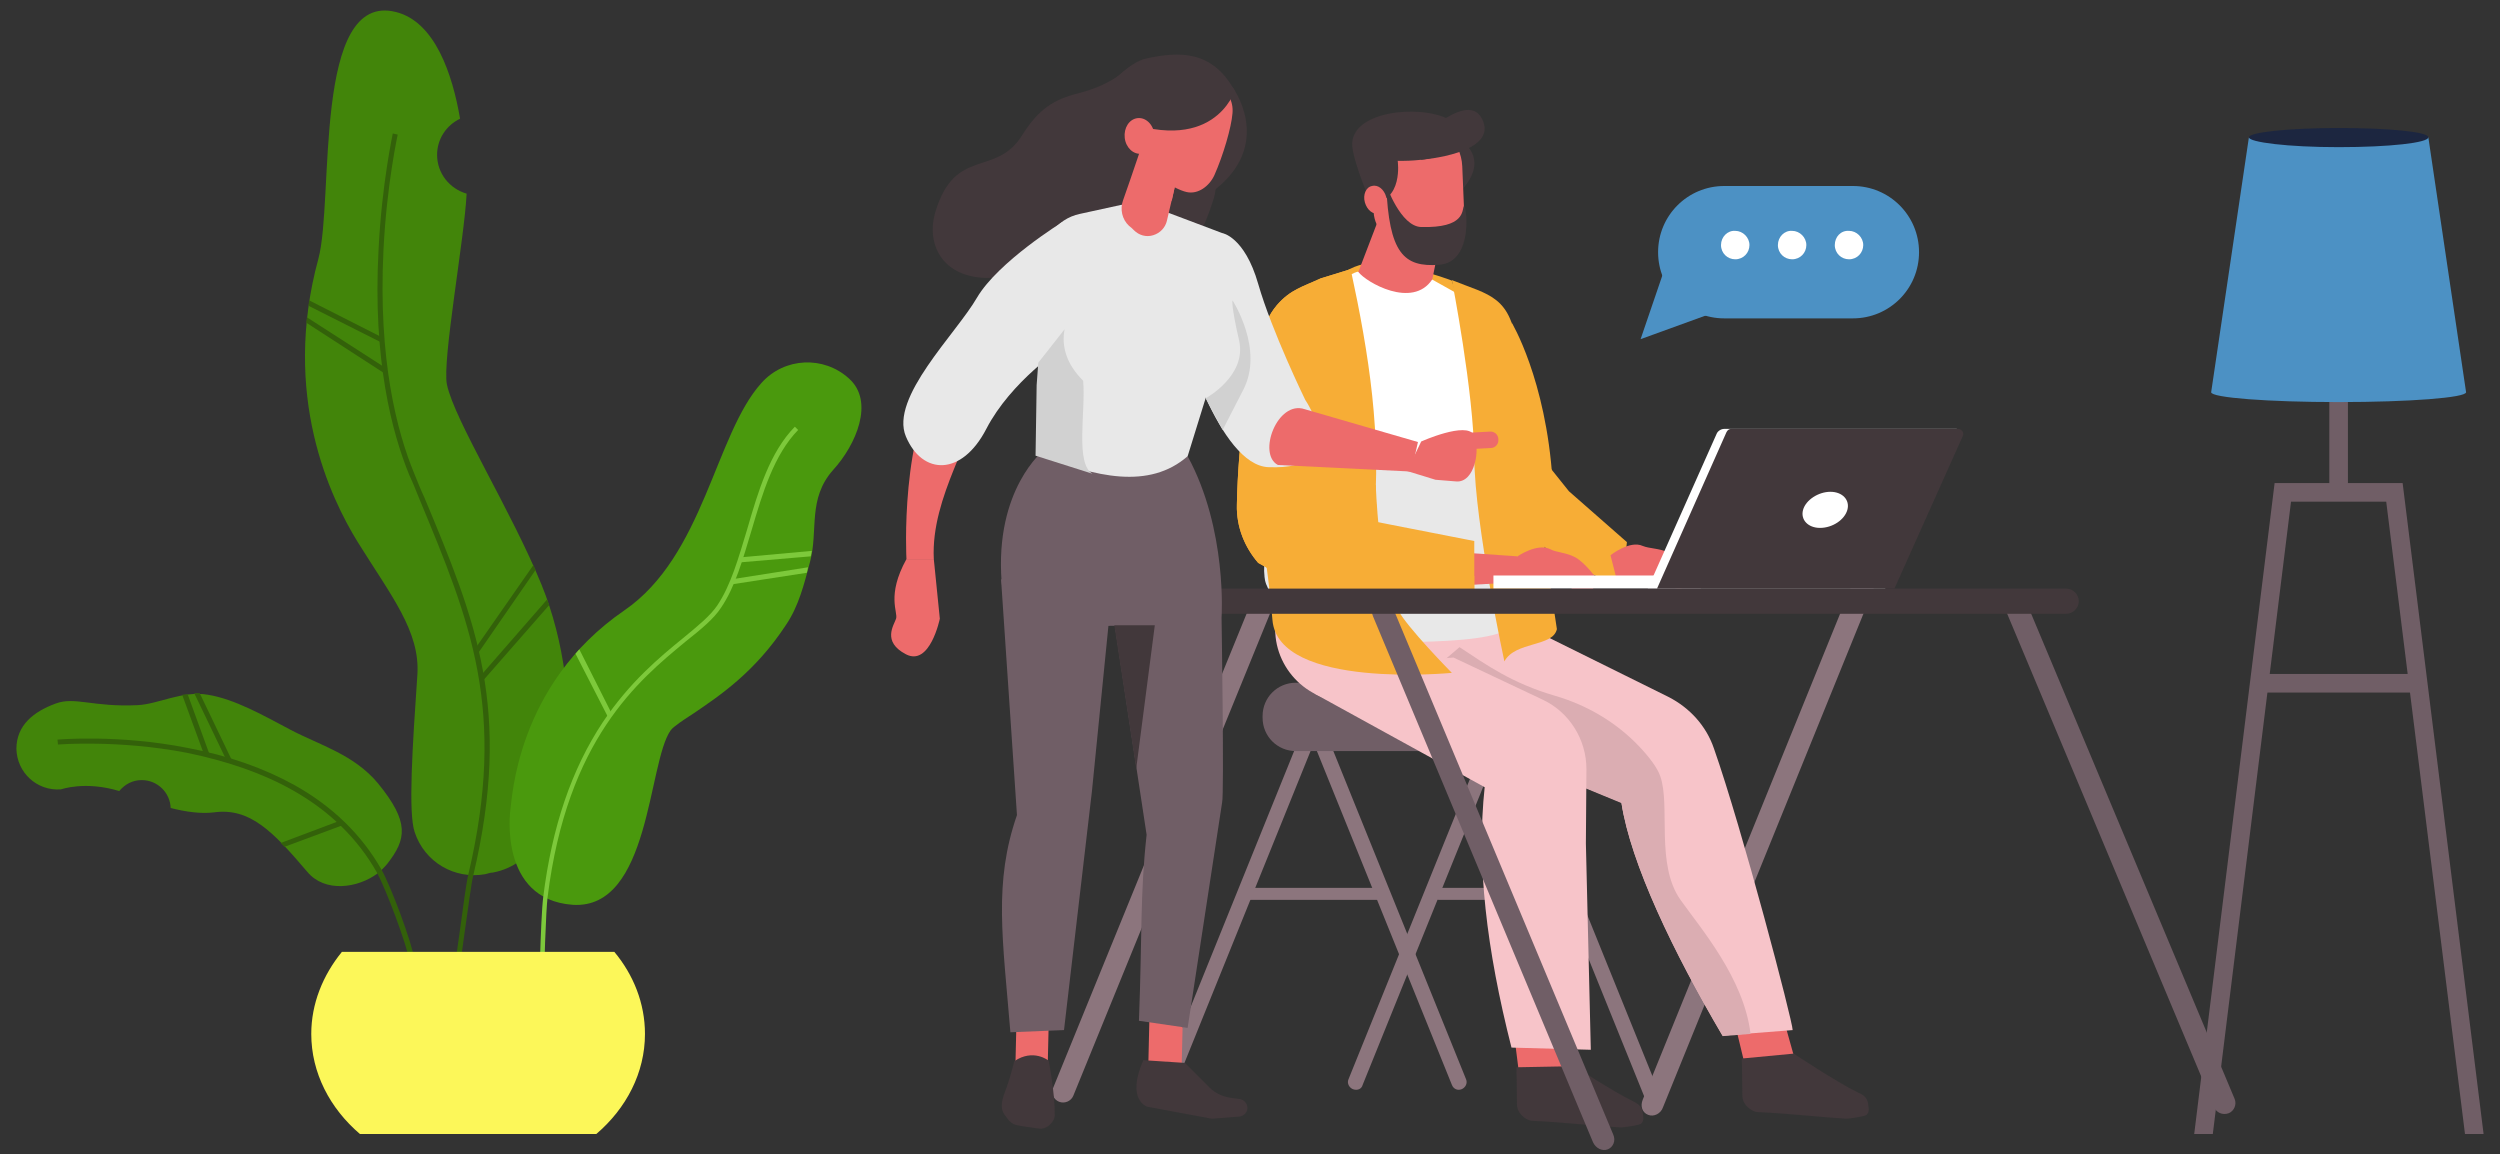
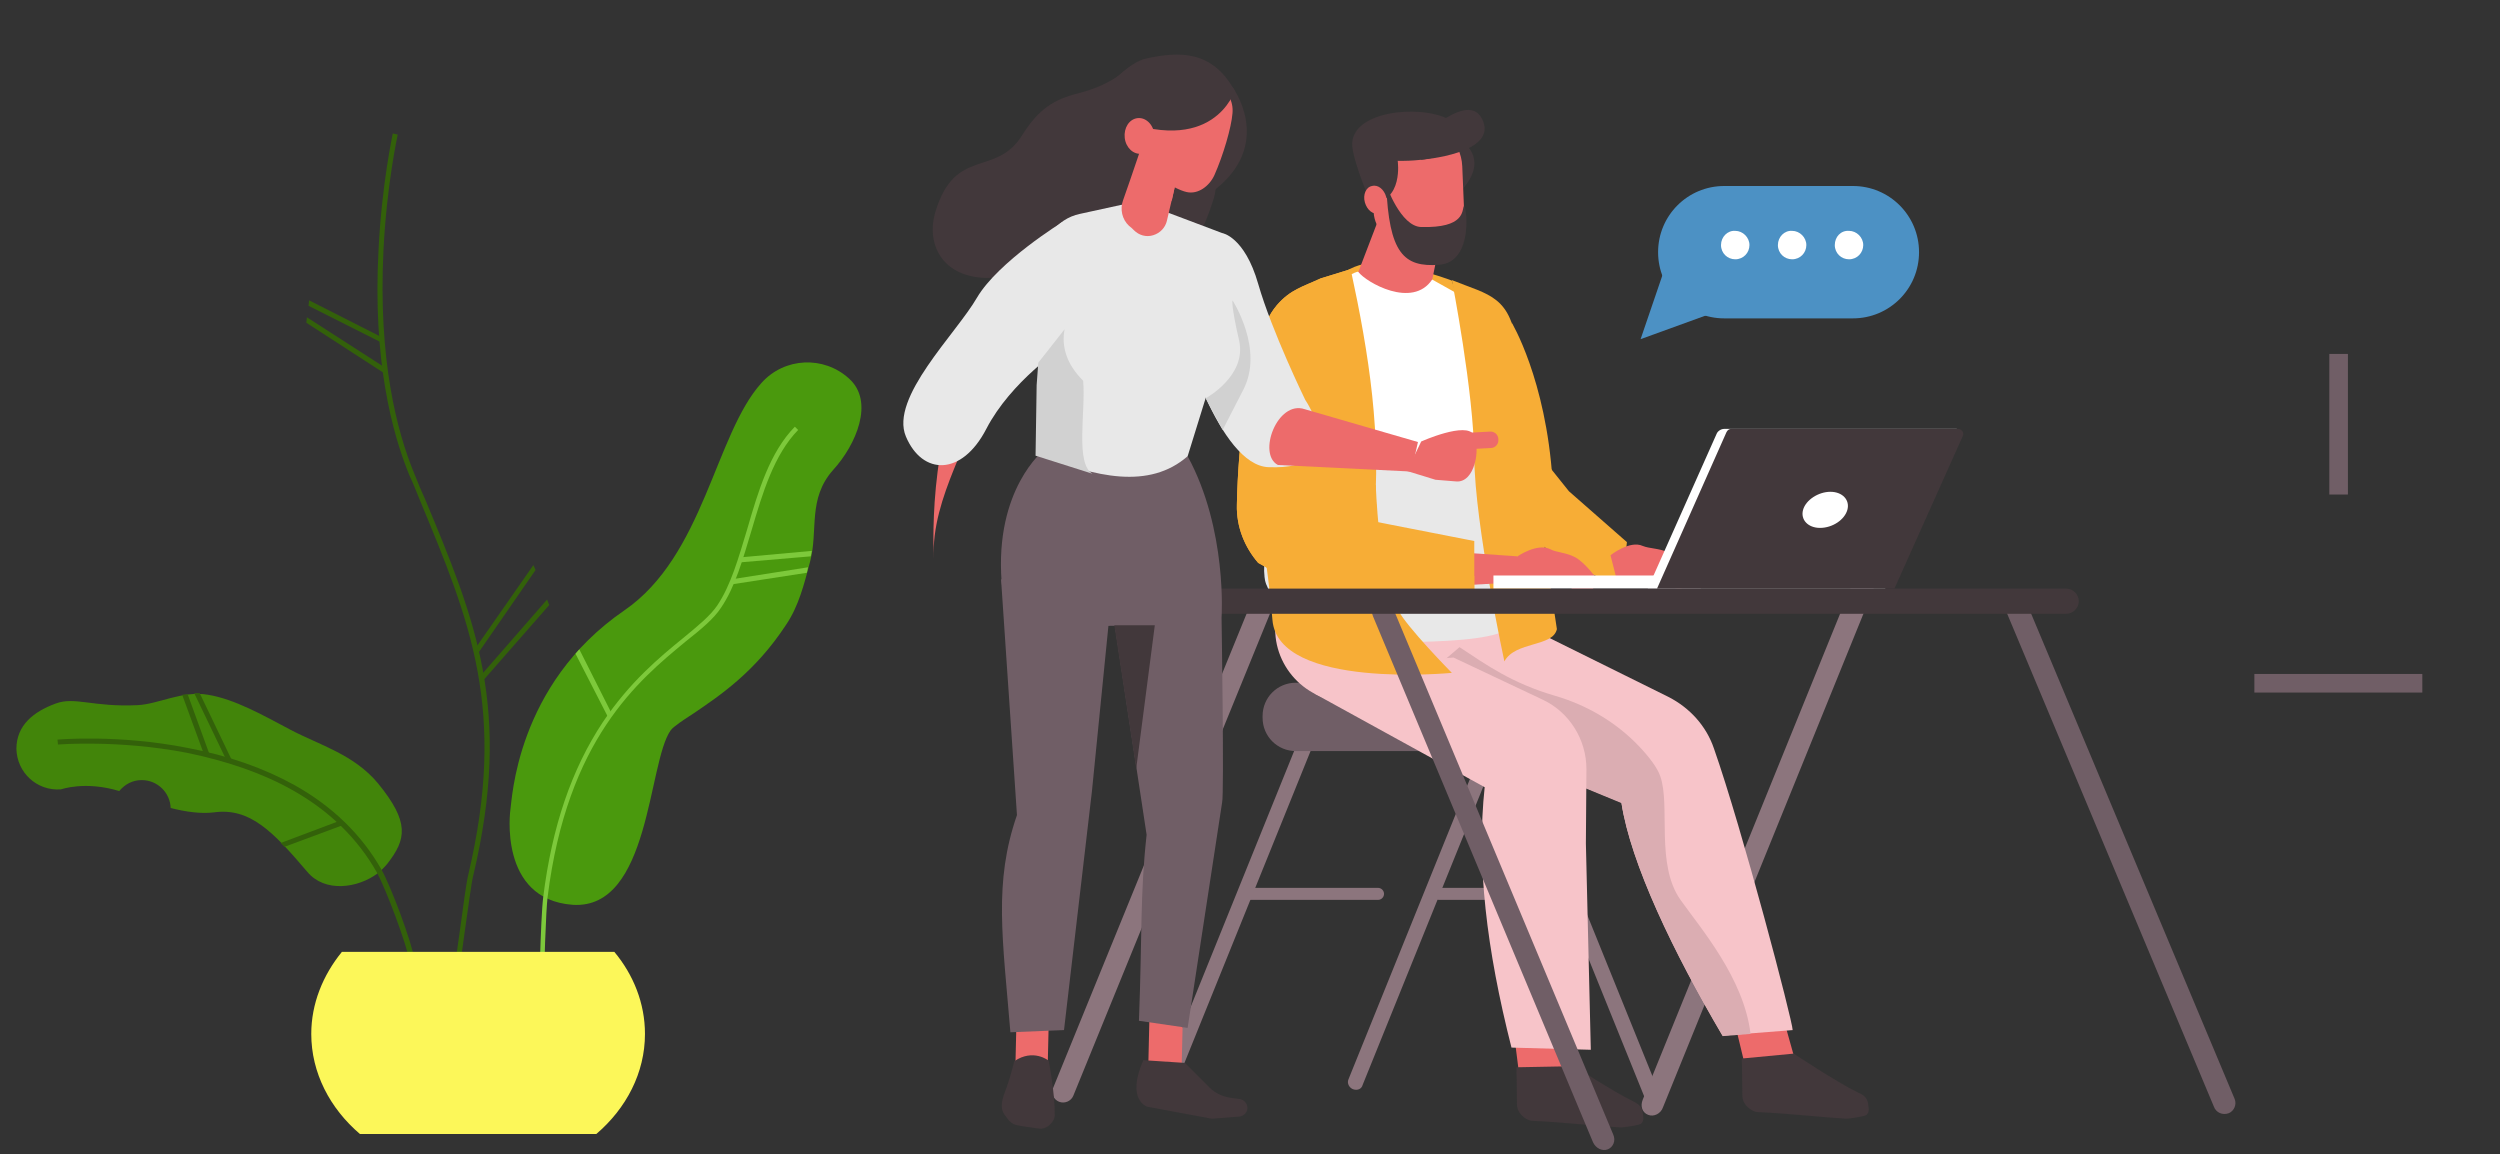
<svg xmlns="http://www.w3.org/2000/svg" xmlns:xlink="http://www.w3.org/1999/xlink" version="1.1" id="Capa_1" x="0px" y="0px" viewBox="0 0 457 211" style="enable-background:new 0 0 457 211;" xml:space="preserve">
  <rect x="0" y="0" width="457" height="211" fill="#333333" stroke="none" />
  <style type="text/css">
	.st0{clip-path:url(#SVGID_00000162351786483585968010000003687490927693292685_);fill:#8C757D;}
	.st1{clip-path:url(#SVGID_00000162351786483585968010000003687490927693292685_);fill:#F7AD36;}
	.st2{fill:#ED6B6B;}
	.st3{clip-path:url(#SVGID_00000122704688576505334490000017087698987983955624_);fill:#42383B;}
	.st4{clip-path:url(#SVGID_00000122704688576505334490000017087698987983955624_);fill:#8C757D;}
	.st5{clip-path:url(#SVGID_00000122704688576505334490000017087698987983955624_);fill:#705E66;}
	.st6{clip-path:url(#SVGID_00000122704688576505334490000017087698987983955624_);fill:#F7C4C9;}
	.st7{clip-path:url(#SVGID_00000122704688576505334490000017087698987983955624_);fill:#F7AD36;}
	.st8{clip-path:url(#SVGID_00000122704688576505334490000017087698987983955624_);fill:#DBADB2;}
	.st9{clip-path:url(#SVGID_00000122704688576505334490000017087698987983955624_);fill:#ED6B6B;}
	.st10{clip-path:url(#SVGID_00000045583229373432307520000001105447122015198384_);fill:#42383B;}
	.st11{clip-path:url(#SVGID_00000045583229373432307520000001105447122015198384_);fill:#FFFFFF;}
	.st12{clip-path:url(#SVGID_00000045583229373432307520000001105447122015198384_);fill:#E8E8E8;}
	.st13{clip-path:url(#SVGID_00000045583229373432307520000001105447122015198384_);fill:#ED6B6B;}
	.st14{clip-path:url(#SVGID_00000045583229373432307520000001105447122015198384_);fill:#F7C4C9;}
	.st15{clip-path:url(#SVGID_00000045583229373432307520000001105447122015198384_);fill:#F7AD36;}
	.st16{fill:#FFFFFF;}
	.st17{clip-path:url(#SVGID_00000096024507478840946570000002343926518243352202_);fill:#F7AD36;}
	.st18{clip-path:url(#SVGID_00000096024507478840946570000002343926518243352202_);fill:#FFFFFF;}
	.st19{clip-path:url(#SVGID_00000096024507478840946570000002343926518243352202_);fill:#42383B;}
	.st20{clip-path:url(#SVGID_00000096024507478840946570000002343926518243352202_);fill:#705E66;}
	.st21{clip-path:url(#SVGID_00000096024507478840946570000002343926518243352202_);fill:#ED6B6B;}
	.st22{clip-path:url(#SVGID_00000061442413444721088240000018009409120079205304_);fill:#705E66;}
	.st23{clip-path:url(#SVGID_00000061442413444721088240000018009409120079205304_);fill:#42383B;}
	.st24{clip-path:url(#SVGID_00000061442413444721088240000018009409120079205304_);fill:#E8E8E8;}
	.st25{clip-path:url(#SVGID_00000061442413444721088240000018009409120079205304_);fill:#ED6B6B;}
	.st26{clip-path:url(#SVGID_00000061442413444721088240000018009409120079205304_);fill:#4C91C4;}
	.st27{fill:#4C91C4;}
	.st28{clip-path:url(#SVGID_00000178197365992287365610000016799778327228582294_);fill:#FFFFFF;}
	.st29{fill:#42383B;}
	.st30{clip-path:url(#SVGID_00000160894309466355064210000009001306918033178545_);fill:#D1D1D1;}
	.st31{clip-path:url(#SVGID_00000160894309466355064210000009001306918033178545_);fill:#42850A;}
	.st32{clip-path:url(#SVGID_00000160894309466355064210000009001306918033178545_);fill:#33610A;}
	.st33{fill:#33610A;}
	.st34{clip-path:url(#SVGID_00000145754015187457081840000006257105920497550004_);fill:#4A990D;}
	.st35{clip-path:url(#SVGID_00000145754015187457081840000006257105920497550004_);fill:#7DC93B;}
	.st36{fill:#7DC93B;}
	.st37{clip-path:url(#SVGID_00000147195671328522315870000017201927707620009405_);fill:#33610A;}
	.st38{clip-path:url(#SVGID_00000026879716735799503840000007872550883171144324_);fill:#FCF759;}
	.st39{fill:#705E66;}
	.st40{clip-path:url(#SVGID_00000062183194461483978280000009742634572013314205_);fill:#4C91C4;}
	.st41{clip-path:url(#SVGID_00000062183194461483978280000009742634572013314205_);fill:#1C2640;}
</style>
  <g>
    <defs>
      <rect id="SVGID_1_" x="3" y="1.9" width="451" height="362.3" />
    </defs>
    <clipPath id="SVGID_00000044873958195746216770000004649894154455231384_">
      <use xlink:href="#SVGID_1_" style="overflow:visible;" />
    </clipPath>
    <path style="clip-path:url(#SVGID_00000044873958195746216770000004649894154455231384_);fill:#8C757D;" d="M213.1,199.1   L213.1,199.1c-0.7-0.3-1.1-1.1-0.8-1.8l25.8-63.8c0.3-0.7,1.1-1.1,1.8-0.8c0.7,0.3,1.1,1.1,0.8,1.8l-25.8,63.8   C214.6,199.1,213.8,199.4,213.1,199.1" />
    <path style="clip-path:url(#SVGID_00000044873958195746216770000004649894154455231384_);fill:#8C757D;" d="M263.1,164.5h22.7   c0.6,0,1.1-0.5,1.1-1.1c0-0.6-0.5-1.1-1.1-1.1h-22.7c-0.6,0-1.1,0.5-1.1,1.1C261.9,164,262.4,164.5,263.1,164.5" />
-     <path style="clip-path:url(#SVGID_00000044873958195746216770000004649894154455231384_);fill:#8C757D;" d="M267.2,199.1   L267.2,199.1c0.7-0.3,1.1-1.1,0.8-1.8l-25.8-63.8c-0.3-0.7-1.1-1.1-1.8-0.8c-0.7,0.3-1.1,1.1-0.8,1.8l25.8,63.8   C265.7,199.1,266.5,199.4,267.2,199.1" />
    <path style="clip-path:url(#SVGID_00000044873958195746216770000004649894154455231384_);fill:#8C757D;" d="M247.3,199.1   L247.3,199.1c-0.7-0.3-1.1-1.1-0.8-1.8l25.8-63.8c0.3-0.7,1.1-1.1,1.8-0.8c0.7,0.3,1.1,1.1,0.8,1.8l-25.8,63.8   C248.9,199.1,248.1,199.4,247.3,199.1" />
    <path style="clip-path:url(#SVGID_00000044873958195746216770000004649894154455231384_);fill:#8C757D;" d="M227.6,164.5h24.3   c0.6,0,1.1-0.5,1.1-1.1c0-0.6-0.5-1.1-1.1-1.1h-24.3c-0.6,0-1.1,0.5-1.1,1.1C226.5,164,227,164.5,227.6,164.5" />
    <path style="clip-path:url(#SVGID_00000044873958195746216770000004649894154455231384_);fill:#F7AD36;" d="M276.3,58.9   c0,0,6.3,10.4,7.5,28.9c0,0-4.6-0.4-4.6-1.1C279.2,86.1,276.3,58.9,276.3,58.9" />
    <path style="clip-path:url(#SVGID_00000044873958195746216770000004649894154455231384_);fill:#8C757D;" d="M193.6,201.4   L193.6,201.4c1,0.4,2.2-0.1,2.6-1.1l35.9-88c0.4-1-0.1-2.1-1.1-2.5c-1-0.4-2.2,0.1-2.6,1.1l-35.9,88   C192.1,199.9,192.6,201,193.6,201.4" />
  </g>
  <polygon class="st2" points="319.4,196.5 328.7,195.8 325.7,185.1 316.8,185.7 " />
  <polygon class="st2" points="277.7,196.4 287.6,195.7 286.4,185.4 276.4,186.1 " />
  <g>
    <defs>
      <rect id="SVGID_00000137853648851029655570000013967639982698928529_" x="3" y="1.9" width="451" height="362.3" />
    </defs>
    <clipPath id="SVGID_00000025425657253142344400000009184164613005123759_">
      <use xlink:href="#SVGID_00000137853648851029655570000013967639982698928529_" style="overflow:visible;" />
    </clipPath>
    <path style="clip-path:url(#SVGID_00000025425657253142344400000009184164613005123759_);fill:#42383B;" d="M341.6,202.8   c0,0.4-0.1,0.7-0.4,1c-0.3,0.3-3.3,0.7-3.7,0.7c-3.8-0.2-11-1-16-1.2c-0.8,0-1.5-0.4-2.1-1c-0.6-0.6-0.9-1.3-0.9-2.1   c0-2.8-0.1-6.7-0.1-6.7l9.5-0.9c0,0,7.8,5.2,11.7,7.1C341.3,200.4,341.5,201.1,341.6,202.8L341.6,202.8z" />
    <path style="clip-path:url(#SVGID_00000025425657253142344400000009184164613005123759_);fill:#8C757D;" d="M303,202.8L303,202.8   c0.7-0.3,1.1-1.1,0.8-1.8l-27.3-67.5c-0.3-0.7-1.1-1.1-1.8-0.8c-0.7,0.3-1.1,1.1-0.8,1.8l27.3,67.5   C301.4,202.8,302.3,203.1,303,202.8" />
    <path style="clip-path:url(#SVGID_00000025425657253142344400000009184164613005123759_);fill:#8C757D;" d="M301.3,203.8   L301.3,203.8c1,0.4,2.3-0.2,2.7-1.4l41.1-101.2c0.5-1.2,0-2.4-1-2.8c-1-0.4-2.3,0.2-2.7,1.4L300.3,201   C299.8,202.2,300.2,203.4,301.3,203.8" />
    <path style="clip-path:url(#SVGID_00000025425657253142344400000009184164613005123759_);fill:#705E66;" d="M236.9,137.3h53.8   c3.4,0,6.1-2.7,6.1-6.1v-0.3c0-3.4-2.7-6.1-6.1-6.1h-53.8c-3.4,0-6.1,2.7-6.1,6.1v0.3C230.8,134.6,233.5,137.3,236.9,137.3" />
    <path style="clip-path:url(#SVGID_00000025425657253142344400000009184164613005123759_);fill:#F7C4C9;" d="M273.7,97.9   c0,0,5.9,16.8,5.5,20.1c-0.8,6.2-4.1,10.5-4.1,10.5l-28.8-0.2c-8.2-0.1-14.4-7.5-13-15.6c0,0,0-0.1,0-0.1c0.1-0.8,0.3-1.5,0.4-2.3   c0.5-3.6,2-14.6,2-14.6c8.9,5.8,25.1,8.2,39.3,4.4L273.7,97.9z" />
    <path style="clip-path:url(#SVGID_00000025425657253142344400000009184164613005123759_);fill:#F7AD36;" d="M297.4,99.1l-10.6-9.3   l-8-10L274.1,91c4.7,7.1,11.3,12.7,21.6,15.6l1.3-3.8L297.4,99.1z" />
    <path style="clip-path:url(#SVGID_00000025425657253142344400000009184164613005123759_);fill:#F7C4C9;" d="M327.7,188.3   c0-1.6-9.2-36.7-14.4-51.5c-1.4-4.1-4.4-7.4-8.3-9.4l-30.9-15.3l-20.2,17.1l42.5,17.5c1.7,11.1,9.5,27.3,18.5,42.6L327.7,188.3z" />
    <path style="clip-path:url(#SVGID_00000025425657253142344400000009184164613005123759_);fill:#DBADB2;" d="M320,189   c-1.2-10.2-9.2-19.4-12.8-24.5c-4.6-6.5-1.8-17.2-3.7-22.6c-0.5-1.5-2-3.5-3.9-5.5c-4.2-4.4-9.5-7.5-15.3-9.2   c-7.9-2.3-12.5-5.6-17.5-8.9l-12.9,11l42.5,17.5c1.7,11.1,9.5,27.3,18.5,42.6L320,189z" />
    <path style="clip-path:url(#SVGID_00000025425657253142344400000009184164613005123759_);fill:#705E66;" d="M407.4,203.5   L407.4,203.5c1-0.4,1.5-1.6,1.1-2.6L370,109.1c-0.4-1-1.6-1.6-2.7-1.2c-1,0.4-1.5,1.6-1.1,2.6l38.5,91.8   C405.1,203.4,406.3,203.9,407.4,203.5" />
    <path style="clip-path:url(#SVGID_00000025425657253142344400000009184164613005123759_);fill:#42383B;" d="M300.4,204.4   c0,0.4-0.1,0.7-0.4,1c-0.3,0.3-3.3,0.7-3.7,0.7c-3.8-0.2-11-1-16-1.2c-0.8,0-1.5-0.4-2.1-1c-0.6-0.6-0.9-1.3-0.9-2.1   c0-2.8-0.1-6.7-0.1-6.7l10.6-0.2c0,0,6.8,4.5,10.7,6.4C300.1,202.1,300.3,202.7,300.4,204.4L300.4,204.4z" />
    <path style="clip-path:url(#SVGID_00000025425657253142344400000009184164613005123759_);fill:#42383B;" d="M266,25   c0,0,6.8,3.1,1.5,9.4C262.2,40.7,266,25,266,25" />
    <path style="clip-path:url(#SVGID_00000025425657253142344400000009184164613005123759_);fill:#F7AD36;" d="M243,54.8   c0,0,0.1-3.8,3.9-5.7c1.8-0.9,4.7-1.6,8.5-0.7c7.5,1.8,10,2.9,10,2.9l2.8,9.4l-9.4,4.5l-18.6-13.9L243,54.8z" />
    <path style="clip-path:url(#SVGID_00000025425657253142344400000009184164613005123759_);fill:#ED6B6B;" d="M267.3,30.4   c-0.1-2.3-1.1-4.4-2.8-5.9c-1.7-1.5-4-2.2-6.2-2c-4.4,0.4-7.7,4.2-7.5,8.6c0.1,2.5,0.2,5.3,0.3,7.7c0.1,1.6,0.8,3.1,2,4.2   c1.2,1.1,2.8,1.6,4.4,1.4c1.5-0.1,3.1-0.3,4.6-0.5c3.2-0.3,5.6-3.1,5.5-6.3C267.5,35.4,267.4,32.8,267.3,30.4" />
  </g>
  <polygon class="st2" points="246.7,53.9 252.6,38.5 263.4,43.3 260.4,58.1 " />
  <g>
    <defs>
      <rect id="SVGID_00000051367786827930331720000010409918632639804075_" x="3" y="1.9" width="451" height="362.3" />
    </defs>
    <clipPath id="SVGID_00000134250166750185810560000004821353095003365817_">
      <use xlink:href="#SVGID_00000051367786827930331720000010409918632639804075_" style="overflow:visible;" />
    </clipPath>
    <path style="clip-path:url(#SVGID_00000134250166750185810560000004821353095003365817_);fill:#42383B;" d="M255.5,29.4   c0,0,1.1,7.5-4.9,7.7c0,0-3-6.8-3.4-10.3c-0.6-6.5,12.3-7.8,17.6-5C270.2,24.6,266.9,29.6,255.5,29.4" />
    <path style="clip-path:url(#SVGID_00000134250166750185810560000004821353095003365817_);fill:#FFFFFF;" d="M261.8,51.1   c-3.6,5.4-12.1,0.5-13.5-1.4c-0.2-0.3-4,1.9-4.5,2.2c-7.5,5.2-8.5,27.5-9.8,35.5c-0.6,3.7-4.1,16.3-2.3,19.6   c0.6,1.1,6.5,0.3,7.6,0.5c4.9,0.9,26.9,2.6,29.9-0.8c3-3.3,0.8-9.6,1.3-13.5c3-20.8-2.8-38.8-2.8-38.8L261.8,51.1z" />
    <path style="clip-path:url(#SVGID_00000134250166750185810560000004821353095003365817_);fill:#E8E8E8;" d="M269.9,80.5   c-4.3,11.4-36.1-0.8-32.4-6.3c5-7.6-2.2,5.3-3.6,13.3c-0.6,3.7-4.1,16.3-2.3,19.6c0.6,1.1,3.1,9.8,4.3,9.8   c15.6,0.6,39.5,1.4,40.6-3c1.5-6.2-5.5-16.8-6-20.8C269.3,82.9,269.9,80.5,269.9,80.5" />
    <path style="clip-path:url(#SVGID_00000134250166750185810560000004821353095003365817_);fill:#ED6B6B;" d="M250.8,34   c1.1-0.3,2.2,0.6,2.6,2c0.3,1.4-0.2,2.7-1.3,3c-1.1,0.3-2.2-0.6-2.6-2C249.1,35.6,249.7,34.2,250.8,34" />
    <path style="clip-path:url(#SVGID_00000134250166750185810560000004821353095003365817_);fill:#42383B;" d="M267.6,37.7   c0.4-0.7,2,10.2-4.5,10.7c-6.5,0.5-9.2-2.1-9.7-14.6c0,0,2.6,7.6,6.4,7.7C267.8,41.7,267.2,38.5,267.6,37.7" />
    <path style="clip-path:url(#SVGID_00000134250166750185810560000004821353095003365817_);fill:#F7C4C9;" d="M240.3,126.8l3.3-5   l22.1-1.6l16.3,7.7c4.9,2.3,8,7.3,8,12.7l-0.1,13.6l0,0l0.9,37.7l-14.5-0.4c-4.6-18.1-6.4-33.6-4.9-47.6L240.3,126.8z" />
    <path style="clip-path:url(#SVGID_00000134250166750185810560000004821353095003365817_);fill:#F7AD36;" d="M265.4,51.2   c0,0,4,20.3,4.1,32.5c0.1,12.2,5.5,37.2,5.5,37.2c2-3.7,8.9-2.6,9.6-5.9c0,0-6.1-40.2-7.2-50.8C276.3,54,272.3,54,265.4,51.2" />
    <path style="clip-path:url(#SVGID_00000134250166750185810560000004821353095003365817_);fill:#42383B;" d="M259.8,29.2   c0,0,14.4-1.1,11.1-7.5c-3.1-5.9-13.2,6.5-15.3,4.3L259.8,29.2z" />
    <path style="clip-path:url(#SVGID_00000134250166750185810560000004821353095003365817_);fill:#ED6B6B;" d="M277.4,101.7   c0,0,3.6-2.5,6-1.3c1.1,0.6,3,0.6,4.6,1.5c1.8,1,3.8,3.8,3.8,3.8s0,2.6-2.3,3c-0.8,0.2-3.3-2-3.3-2c-2.2,0.8-4.9,0.8-7.9,0.1   L277.4,101.7z" />
    <path style="clip-path:url(#SVGID_00000134250166750185810560000004821353095003365817_);fill:#ED6B6B;" d="M294.4,101.5   c0,0,3.5-2.8,5.9-1.7c1.2,0.5,3,0.4,4.7,1.2c1.9,0.9,4.1,3.5,4.1,3.5s0.2,2.6-2.1,3.2c-0.8,0.2-3.4-1.8-3.4-1.8   c-2.2,1-4.8,1.1-7.9,0.7L294.4,101.5z" />
  </g>
  <polygon class="st2" points="277.4,101.7 265.8,100.9 265.4,107.1 279.8,106.3 " />
  <rect x="273" y="105.2" class="st16" width="37.9" height="2.4" />
  <g>
    <defs>
      <rect id="SVGID_00000053543633063929282340000012668196531497846663_" x="3" y="1.9" width="451" height="362.3" />
    </defs>
    <clipPath id="SVGID_00000075881804568459866600000014025274361912437891_">
      <use xlink:href="#SVGID_00000053543633063929282340000012668196531497846663_" style="overflow:visible;" />
    </clipPath>
    <path style="clip-path:url(#SVGID_00000075881804568459866600000014025274361912437891_);fill:#F7AD36;" d="M226.1,92.3   c0.1-5.6,0.6-12.3,1.6-19.1c1.3-8,2.9-14.1,5.7-17.4c2.5-2.9,4.8-3.4,8-4.9l5.5-1.7c3.4,15.7,5.7,30.6,4.2,46.1l18.4,3.6l0,8.8   h-20.3h-8.1l-5.7-1.8l-5.4-3C227.5,100,226,96.3,226.1,92.3" />
    <path style="clip-path:url(#SVGID_00000075881804568459866600000014025274361912437891_);fill:#FFFFFF;" d="M301.2,107.6h43.4   l13.1-29.2h-42.5c-0.6,0-1.2,0.4-1.4,0.9L301.2,107.6z" />
    <path style="clip-path:url(#SVGID_00000075881804568459866600000014025274361912437891_);fill:#42383B;" d="M302.9,107.6h43.4   l12.5-27.9c0.3-0.6-0.2-1.3-0.9-1.3h-41.4c-0.4,0-0.7,0.2-0.9,0.6L302.9,107.6z" />
    <path style="clip-path:url(#SVGID_00000075881804568459866600000014025274361912437891_);fill:#F7AD36;" d="M251.5,88.7   c0,0,0.4,15.5,4,22.7c1.6,3.2,9.9,11.6,9.9,11.6s-31.8,3.1-32.8-9.7c-1.1-13.4-4.1-27.7-4.1-27.7L251.5,88.7z" />
    <path style="clip-path:url(#SVGID_00000075881804568459866600000014025274361912437891_);fill:#FFFFFF;" d="M329.6,93.2   c-0.5,1.8,0.9,3.3,3.1,3.3c2.3,0,4.5-1.5,5-3.3c0.5-1.8-0.9-3.3-3.1-3.3C332.4,89.9,330.1,91.4,329.6,93.2" />
    <path style="clip-path:url(#SVGID_00000075881804568459866600000014025274361912437891_);fill:#705E66;" d="M293.9,210.1   L293.9,210.1c1-0.4,1.5-1.6,1-2.7l-40.2-96.1c-0.5-1.1-1.7-1.7-2.7-1.3c-1,0.4-1.5,1.6-1,2.7l40.2,96.1   C291.7,209.9,292.9,210.5,293.9,210.1" />
    <path style="clip-path:url(#SVGID_00000075881804568459866600000014025274361912437891_);fill:#F7AD36;" d="M226.1,92.3   c0.1-5.6,0.6-12.3,1.6-19.1c1.3-8,2.9-14.1,5.7-17.4c2.5-2.9,4.8-3.4,8-4.9l5.5-1.7c-21.1,10.8-14.3,33.9-15.7,49.4   c3.4,1.8,5,1.2,12.9,2.8c4.2,1.3,8.3,3.1,14.7,4.3c4.8-1,7.4-1.3,10.7-0.4v2.4h-20.3h-8.1l-5.7-1.8l-5.4-3   C227.5,100,226,96.3,226.1,92.3" />
    <path style="clip-path:url(#SVGID_00000075881804568459866600000014025274361912437891_);fill:#F7AD36;" d="M251.7,95.3   c0,0-9.1-3.2-12.7-3.2c0,0,10.6-0.3,12.6,0.1L251.7,95.3z" />
    <path style="clip-path:url(#SVGID_00000075881804568459866600000014025274361912437891_);fill:#42383B;" d="M221,112.2h156.7   c1.2,0,2.3-1,2.3-2.3c0-1.2-1-2.3-2.3-2.3H221c-1.2,0-2.3,1-2.3,2.3C218.8,111.1,219.8,112.2,221,112.2" />
    <path style="clip-path:url(#SVGID_00000075881804568459866600000014025274361912437891_);fill:#ED6B6B;" d="M262.4,87.7l-5.2-1.6   l2.6-5.4c0,0,8.3-3.7,9.6-1.2c1.3,2.5,0.2,8.9-3.3,8.5L262.4,87.7z" />
    <path style="clip-path:url(#SVGID_00000075881804568459866600000014025274361912437891_);fill:#ED6B6B;" d="M265,82.3l7.5-0.4   c0.8,0,1.5-0.7,1.4-1.6c0-0.8-0.7-1.5-1.6-1.4l-7.5,0.4c-0.8,0-1.5,0.7-1.4,1.6C263.5,81.7,264.2,82.4,265,82.3" />
-     <path style="clip-path:url(#SVGID_00000075881804568459866600000014025274361912437891_);fill:#ED6B6B;" d="M177.9,74.1   c0.7,5.5-7.8,16.5-7.2,28.1l-5,0c0,0-1.3-23.4,6.9-34.8C174,70.3,175.7,72.7,177.9,74.1" />
+     <path style="clip-path:url(#SVGID_00000075881804568459866600000014025274361912437891_);fill:#ED6B6B;" d="M177.9,74.1   c0.7,5.5-7.8,16.5-7.2,28.1c0,0-1.3-23.4,6.9-34.8C174,70.3,175.7,72.7,177.9,74.1" />
  </g>
  <rect x="183.8" y="187.5" transform="matrix(2.335975e-02 -1 1 2.335975e-02 -6.185 374.658)" class="st2" width="9.7" height="5.9" />
  <rect x="207.8" y="187.2" transform="matrix(2.337958e-02 -1 1 2.337958e-02 17.837 398.848)" class="st2" width="10.6" height="6.1" />
  <g>
    <defs>
      <rect id="SVGID_00000116932673982962077020000007312356514716860093_" x="3" y="1.9" width="451" height="362.3" />
    </defs>
    <clipPath id="SVGID_00000178164777402782171900000011904596326160376735_">
      <use xlink:href="#SVGID_00000116932673982962077020000007312356514716860093_" style="overflow:visible;" />
    </clipPath>
    <path style="clip-path:url(#SVGID_00000178164777402782171900000011904596326160376735_);fill:#705E66;" d="M190.8,82.3l26.3,1.1   c7.3,13.4,6.2,29.5,6.2,29.5s0.5,32.4,0.1,33.8l-6.3,41.2l-8.9-1.3c0.6-15.9,0.2-23.1,1.4-34l-5.8-38.2c-9-0.2-19.5,6.8-20.7-8   C181.8,89.4,190.8,82.3,190.8,82.3" />
    <path style="clip-path:url(#SVGID_00000178164777402782171900000011904596326160376735_);fill:#705E66;" d="M205.4,86.5l-5.8,58.2   l-5.1,43.6l-9.8,0.4c-1.4-17.1-3.1-27.3,1.2-39.7l-2.9-43L195.4,90L205.4,86.5z" />
    <path style="clip-path:url(#SVGID_00000178164777402782171900000011904596326160376735_);fill:#42383B;" d="M191.7,193.9   c0,0,1.2,6.2,1.1,10c0,0.6-0.4,1.3-1,1.8c-0.6,0.5-1.3,0.7-1.9,0.6c-1.4-0.2-3-0.4-3.9-0.6c-0.6-0.1-1.1-0.4-1.5-0.8   c-0.2-0.3-0.5-0.6-0.7-0.9c-1.2-1.5-0.6-3.1,0.2-5.2c0.8-2.2,1.4-4.8,1.4-4.8C188.9,191.6,191.7,193.9,191.7,193.9" />
    <path style="clip-path:url(#SVGID_00000178164777402782171900000011904596326160376735_);fill:#42383B;" d="M225.3,15.9   c0,0,7.3,9.8-2.5,18.2c-9.8,8.4-8.3-0.6-8.3-0.6S218.1,17.5,225.3,15.9" />
    <path style="clip-path:url(#SVGID_00000178164777402782171900000011904596326160376735_);fill:#42383B;" d="M205.4,13.1   c0,0-2.6,2.5-8.1,3.9c-4.8,1.2-7.5,3-10.5,7.8c-4.8,7.6-12.2,2-15.8,13.9c-2.2,7.3,2.9,14.9,16.2,11.1   c13.3-3.8,27.1,11.1,34.7-13.6c2.7-8.7-12-15.5-12-15.5L205.4,13.1z" />
    <path style="clip-path:url(#SVGID_00000178164777402782171900000011904596326160376735_);fill:#E8E8E8;" d="M223.4,42.6l-10.6-4   l-6.7-1.4l-8.7,1.9c-4.3,0.9-7.3,5-6.8,9.4l1.8,18.8L189.8,83c10.5,4.3,20.3,6.5,27.3,0.4l5.3-17.1L223.4,42.6z" />
    <path style="clip-path:url(#SVGID_00000178164777402782171900000011904596326160376735_);fill:#ED6B6B;" d="M215.7,30.1   c0,0-1.3,5.6-2.4,10.3c-0.3,1.2-1.2,2.2-2.5,2.6s-2.6,0-3.5-0.9c-0.3-0.3-0.6-0.6-0.9-0.8c-1.3-1.2-1.7-3.1-1.1-4.7   c1.5-4.2,4.1-12,4.1-12L215.7,30.1z" />
    <path style="clip-path:url(#SVGID_00000178164777402782171900000011904596326160376735_);fill:#ED6B6B;" d="M215,33   c0,0-3.9-0.3-5.5-2c0,0,1.4,4.8,4.7,5.7L215,33z" />
    <path style="clip-path:url(#SVGID_00000178164777402782171900000011904596326160376735_);fill:#ED6B6B;" d="M210,17.2   c0.5-2.1,2.6-3.5,4.8-3c2.3,0.5,5.2,1.2,7.5,1.7c2.1,0.5,3.2,2.6,3,4.8c-0.2,2.6-1.7,7.7-3.3,11.3c-0.9,2-3,3.6-5.1,3.1   c-2.3-0.5-8.7-4.2-8.4-8.5C208.5,23.3,209.2,20.4,210,17.2" />
    <path style="clip-path:url(#SVGID_00000178164777402782171900000011904596326160376735_);fill:#42383B;" d="M199.7,19.1   c0,0,5.6-7.5,9.8-8.4c6-1.3,12.1-1.6,16.2,5.9c0,0-3.9,12.5-22.5,4.7L199.7,19.1z" />
    <path style="clip-path:url(#SVGID_00000178164777402782171900000011904596326160376735_);fill:#ED6B6B;" d="M205.6,25.2   c0.2,1.8,1.6,3.1,3.1,2.9c1.5-0.2,2.5-1.8,2.3-3.6c-0.2-1.8-1.6-3.1-3.1-2.9C206.4,21.8,205.4,23.4,205.6,25.2" />
    <path style="clip-path:url(#SVGID_00000178164777402782171900000011904596326160376735_);fill:#42383B;" d="M216.6,194.3l4.5,4.5   c1.1,1.1,2.5,1.7,4,1.9l1.5,0.2c0.7,0.1,1.2,0.6,1.4,1.3c0.2,0.9-0.5,1.8-1.4,1.9l-5.1,0.4l-11.8-2.2c0,0-3.9-1.2-0.7-8.5   L216.6,194.3z" />
    <path style="clip-path:url(#SVGID_00000178164777402782171900000011904596326160376735_);fill:#E8E8E8;" d="M223.4,42.6   c0,0,4.1,0.6,6.6,9.3c2.5,8.7,8.6,21.2,8.6,21.2s8.8,12.9-6.7,12.3c-9.1-0.3-16-24.7-16-24.7l-1.1-8.3L223.4,42.6z" />
    <path style="clip-path:url(#SVGID_00000178164777402782171900000011904596326160376735_);fill:#ED6B6B;" d="M233.6,85l24.4,1.2   l1.2-5.4l-20.7-6C233.5,73.1,229.8,83,233.6,85" />
-     <path style="clip-path:url(#SVGID_00000178164777402782171900000011904596326160376735_);fill:#ED6B6B;" d="M170.7,102.2l1.1,10.9   c0,0-1.8,8.8-6.2,6.5c-4.4-2.3-2.2-5.3-1.8-6.5c0.4-1.2-1.8-4.2,1.9-10.9L170.7,102.2z" />
    <path style="clip-path:url(#SVGID_00000178164777402782171900000011904596326160376735_);fill:#E8E8E8;" d="M194.2,40.6   c0,0-11.7,7.2-15.6,13.8c-3.8,6.6-16,18.3-13,25.4c3,7.1,10.2,7.3,14.7-1.4c4.5-8.7,13.9-14.9,13.9-14.9V40.6z" />
    <path style="clip-path:url(#SVGID_00000178164777402782171900000011904596326160376735_);fill:#4C91C4;" d="M315.2,58.2h23.5   c6.7,0,12.1-5.4,12.1-12.1c0-6.7-5.4-12.1-12.1-12.1h-23.5c-6.7,0-12.1,5.4-12.1,12.1C303.1,52.8,308.5,58.2,315.2,58.2" />
  </g>
  <polygon class="st27" points="313.4,57.1 299.9,62 304.1,49.7 " />
  <g>
    <defs>
      <rect id="SVGID_00000119837093858153855340000009224197354635282320_" x="3" y="1.9" width="451" height="362.3" />
    </defs>
    <clipPath id="SVGID_00000080186463047269835860000013644444472576608408_">
      <use xlink:href="#SVGID_00000119837093858153855340000009224197354635282320_" style="overflow:visible;" />
    </clipPath>
    <path style="clip-path:url(#SVGID_00000080186463047269835860000013644444472576608408_);fill:#FFFFFF;" d="M335.4,44.8   c0,1.5,1.2,2.6,2.6,2.6c1.5,0,2.6-1.2,2.6-2.6s-1.2-2.6-2.6-2.6C336.5,42.1,335.4,43.3,335.4,44.8" />
    <path style="clip-path:url(#SVGID_00000080186463047269835860000013644444472576608408_);fill:#FFFFFF;" d="M325,44.8   c0,1.5,1.2,2.6,2.6,2.6c1.5,0,2.6-1.2,2.6-2.6s-1.2-2.6-2.6-2.6C326.2,42.1,325,43.3,325,44.8" />
    <path style="clip-path:url(#SVGID_00000080186463047269835860000013644444472576608408_);fill:#FFFFFF;" d="M314.6,44.8   c0,1.5,1.2,2.6,2.6,2.6c1.5,0,2.6-1.2,2.6-2.6s-1.2-2.6-2.6-2.6C315.8,42.1,314.6,43.3,314.6,44.8" />
  </g>
  <polygon class="st29" points="203.7,114.3 211.1,114.3 207.7,140.5 " />
  <g>
    <defs>
      <rect id="SVGID_00000126320646776955655190000018345334220140178856_" x="3" y="1.9" width="451" height="362.3" />
    </defs>
    <clipPath id="SVGID_00000065762966266470991460000014492918042597010073_">
      <use xlink:href="#SVGID_00000126320646776955655190000018345334220140178856_" style="overflow:visible;" />
    </clipPath>
    <path style="clip-path:url(#SVGID_00000065762966266470991460000014492918042597010073_);fill:#D1D1D1;" d="M220.4,72.8   c0,0,7.6-4.1,6.1-10.6c-1.5-6.5-1.2-7.3-1.2-7.3s5.8,8.9,2,16.3l-3.8,7.4L220.4,72.8z" />
    <path style="clip-path:url(#SVGID_00000065762966266470991460000014492918042597010073_);fill:#D1D1D1;" d="M189.8,66.3l4.8-6.1   c-0.6,3.2,0.4,6.4,3.4,9.4c0.5,5.6-1.5,15.1,1.7,17l-10.4-3.3l0.2-12.9L189.8,66.3z" />
    <path style="clip-path:url(#SVGID_00000065762966266470991460000014492918042597010073_);fill:#42850A;" d="M69.1,143.2   c-4.4-5.3-10.7-7-16-9.8c-5.1-2.7-10.2-5.6-15.1-6.4c-4.6-0.8-9,1.7-12.8,1.9c-8.2,0.4-11.5-1.6-15-0.3c-4.1,1.5-7.2,4-7.2,8.3   c0.1,4.3,3.7,7.7,8.1,7.4c0.1,0,4.4-1.6,10.7,0.3c1-1.2,2.4-2,4.1-2c2.9,0,5.2,2.3,5.3,5.1c2.7,0.7,5.6,1.1,7.9,0.8   c6.6-0.9,10.8,3.5,17.1,10.9c3.2,3.8,9.2,3,12.9,0.2c0.6-0.5,1.2-1.1,1.7-1.7C74.3,153.4,74.9,150.3,69.1,143.2" />
-     <path style="clip-path:url(#SVGID_00000065762966266470991460000014492918042597010073_);fill:#42850A;" d="M99,106.9   c-5.5-13.5-15.9-30-17.3-36.6c-0.9-4.3,3.2-26.7,3.6-34.9c-3.1-0.9-5.4-3.7-5.4-7.1c0-2.9,1.7-5.4,4.2-6.6   C82.7,13.5,79.5,4,72.4,2.2C57.1-1.7,61.1,36.6,58.2,47.3c-6.8,25,2.2,43.7,7.2,51.8c6.1,9.8,11.4,16.3,10.9,24.2   c-0.9,13.1-1.7,25.3-0.5,28.8c1.8,5.5,7.3,8.7,12.9,7.7c0.5-0.1,0.9-0.3,1.4-0.3C105.2,156.7,107.4,127.5,99,106.9" />
    <path style="clip-path:url(#SVGID_00000065762966266470991460000014492918042597010073_);fill:#33610A;" d="M82.5,186.3l-0.9-0.3   c0.4-1.5,1.5-8.9,2.4-15.4c0.7-5.2,1.3-9.6,1.6-10.7c7.1-30.1,0.4-46.2-8.9-68.6c-0.6-1.5-1.2-3-1.9-4.5   c-3.1-7.6-6.7-20.9-5.6-41.2c0.6-12.1,2.6-21.1,2.6-21.2l0.9,0.2c0,0.1-2,9-2.6,21.1c-1,20.1,2.5,33.3,5.6,40.8   c0.6,1.5,1.2,3,1.9,4.5c9.4,22.5,16.1,38.7,8.9,69.1c-0.3,1.1-0.9,5.7-1.6,10.6C84,177.3,83,184.7,82.5,186.3" />
  </g>
  <polygon class="st33" points="87.4,119.4 86.7,118.8 97.5,103.3 97.9,104.2 " />
  <polygon class="st33" points="88.4,124.3 87.7,123.7 100,109.6 100.4,110.6 " />
  <polygon class="st33" points="69.7,62.6 56.4,55.9 56.5,54.9 70.1,61.8 " />
  <polygon class="st33" points="70.2,68.2 56,59 56.1,58 70.7,67.4 " />
  <g>
    <defs>
      <rect id="SVGID_00000027583052502304479540000008236317349412922518_" x="3" y="1.9" width="451" height="362.3" />
    </defs>
    <clipPath id="SVGID_00000147904095874556056130000004481232747985311675_">
      <use xlink:href="#SVGID_00000027583052502304479540000008236317349412922518_" style="overflow:visible;" />
    </clipPath>
    <path style="clip-path:url(#SVGID_00000147904095874556056130000004481232747985311675_);fill:#4A990D;" d="M122.6,133.5   c0.5-0.7,2.5-2,4.2-3.1c4.7-3.2,11.2-7.5,16.9-16.2c2.3-3.4,3.3-7.4,4.4-11.6c1.5-5.7-0.5-11.4,4.2-16.7c4.2-4.6,7.6-12.5,2.9-16.7   c-4.6-4.2-11.8-3.9-16,0.8c-8.5,9.4-10.5,31.6-25.1,41.6c-19.8,13.6-20.5,34.8-20.8,36.4c0,0-2.3,16.4,11.4,17.4   C118.9,166.3,118.4,139.4,122.6,133.5" />
    <path style="clip-path:url(#SVGID_00000147904095874556056130000004481232747985311675_);fill:#7DC93B;" d="M99.3,188.6l-0.9,0   l0-0.1c0.1-5.1,0.4-20.6,0.9-24.5c1.6-12.9,5.2-23.4,10.9-32c4.9-7.3,10.3-11.8,14.6-15.3c2.8-2.3,5-4.1,6.3-6   c2.5-3.7,3.9-8.7,5.5-14c2-6.9,4.1-14,8.7-18.7l0.6,0.6c-4.4,4.5-6.5,11.5-8.5,18.3c-1.6,5.3-3,10.4-5.6,14.2   c-1.3,2-3.6,3.9-6.5,6.2c-8.6,7.1-21.6,17.8-25.2,46.7c-0.3,2.6-0.6,10.8-0.9,24.4L99.3,188.6z" />
  </g>
  <polygon class="st36" points="135.3,102.8 135.2,101.9 148.4,100.7 148.2,101.7 " />
  <polygon class="st36" points="133.9,106.8 133.7,105.9 147.7,103.7 147.5,104.7 " />
  <polygon class="st36" points="111.1,131 105.2,119.5 105.9,118.7 111.9,130.6 " />
  <g>
    <defs>
      <rect id="SVGID_00000152251354013597576820000016934853673590180264_" x="3" y="1.9" width="451" height="362.3" />
    </defs>
    <clipPath id="SVGID_00000154418604068505274490000001140483764731866303_">
      <use xlink:href="#SVGID_00000152251354013597576820000016934853673590180264_" style="overflow:visible;" />
    </clipPath>
    <path style="clip-path:url(#SVGID_00000154418604068505274490000001140483764731866303_);fill:#33610A;" d="M75,176.2   c-0.7-3.8-4.5-13.8-6.1-16.7c-3.5-6.2-8.7-11.3-15.5-15.1c-5.5-3.1-12-5.3-19.3-6.8c-12.5-2.4-23.4-1.5-23.5-1.5l-0.1-0.9   c0.1,0,11-1,23.7,1.5c7.5,1.4,14,3.7,19.6,6.8c7,3.9,12.3,9.1,15.9,15.4c1.7,3,5.5,13,6.2,17L75,176.2z" />
  </g>
  <polygon class="st33" points="37.4,138.2 33.3,127 34.3,126.9 38.3,137.9 " />
  <polygon class="st33" points="41.6,139.4 35.5,126.7 36.5,126.7 42.4,139 " />
  <polygon class="st33" points="51.3,154.1 62.2,150 62.5,150.9 52,154.8 " />
  <g>
    <defs>
      <rect id="SVGID_00000120525060522218213620000003405986712787997372_" x="3" y="1.9" width="451" height="362.3" />
    </defs>
    <clipPath id="SVGID_00000038398667215000495260000015727366845990921401_">
      <use xlink:href="#SVGID_00000120525060522218213620000003405986712787997372_" style="overflow:visible;" />
    </clipPath>
    <path style="clip-path:url(#SVGID_00000038398667215000495260000015727366845990921401_);fill:#FCF759;" d="M56.9,189   c0,7.1,3.4,13.6,8.9,18.3h43.2c5.5-4.7,8.9-11.2,8.9-18.3c0-5.6-2.1-10.8-5.6-15H62.5C59,178.3,56.9,183.5,56.9,189" />
  </g>
-   <polygon class="st39" points="415.8,88.3 401.1,207.3 404.5,207.3 418.8,91.7 436.2,91.7 450.6,207.3 454,207.3 439.2,88.3 " />
  <rect x="412.1" y="123.2" class="st39" width="30.7" height="3.4" />
  <rect x="425.8" y="64.7" class="st39" width="3.4" height="25.7" />
  <g>
    <defs>
-       <rect id="SVGID_00000032614890497998349160000012409629653492932782_" x="3" y="1.9" width="451" height="362.3" />
-     </defs>
+       </defs>
    <clipPath id="SVGID_00000039103394798069115420000013281133288207407247_">
      <use xlink:href="#SVGID_00000032614890497998349160000012409629653492932782_" style="overflow:visible;" />
    </clipPath>
    <path style="clip-path:url(#SVGID_00000039103394798069115420000013281133288207407247_);fill:#4C91C4;" d="M443.9,25.1h-32.8   l-6.9,46.6c0,1,10.4,1.8,23.3,1.8c12.9,0,23.3-0.8,23.3-1.8L443.9,25.1z" />
    <path style="clip-path:url(#SVGID_00000039103394798069115420000013281133288207407247_);fill:#1C2640;" d="M443.9,25.1   c0,1-7.1,1.8-16.4,1.8c-9.3,0-16.4-0.9-16.4-1.8s7.1-1.7,16.4-1.7C436.8,23.4,443.9,24.1,443.9,25.1" />
  </g>
</svg>